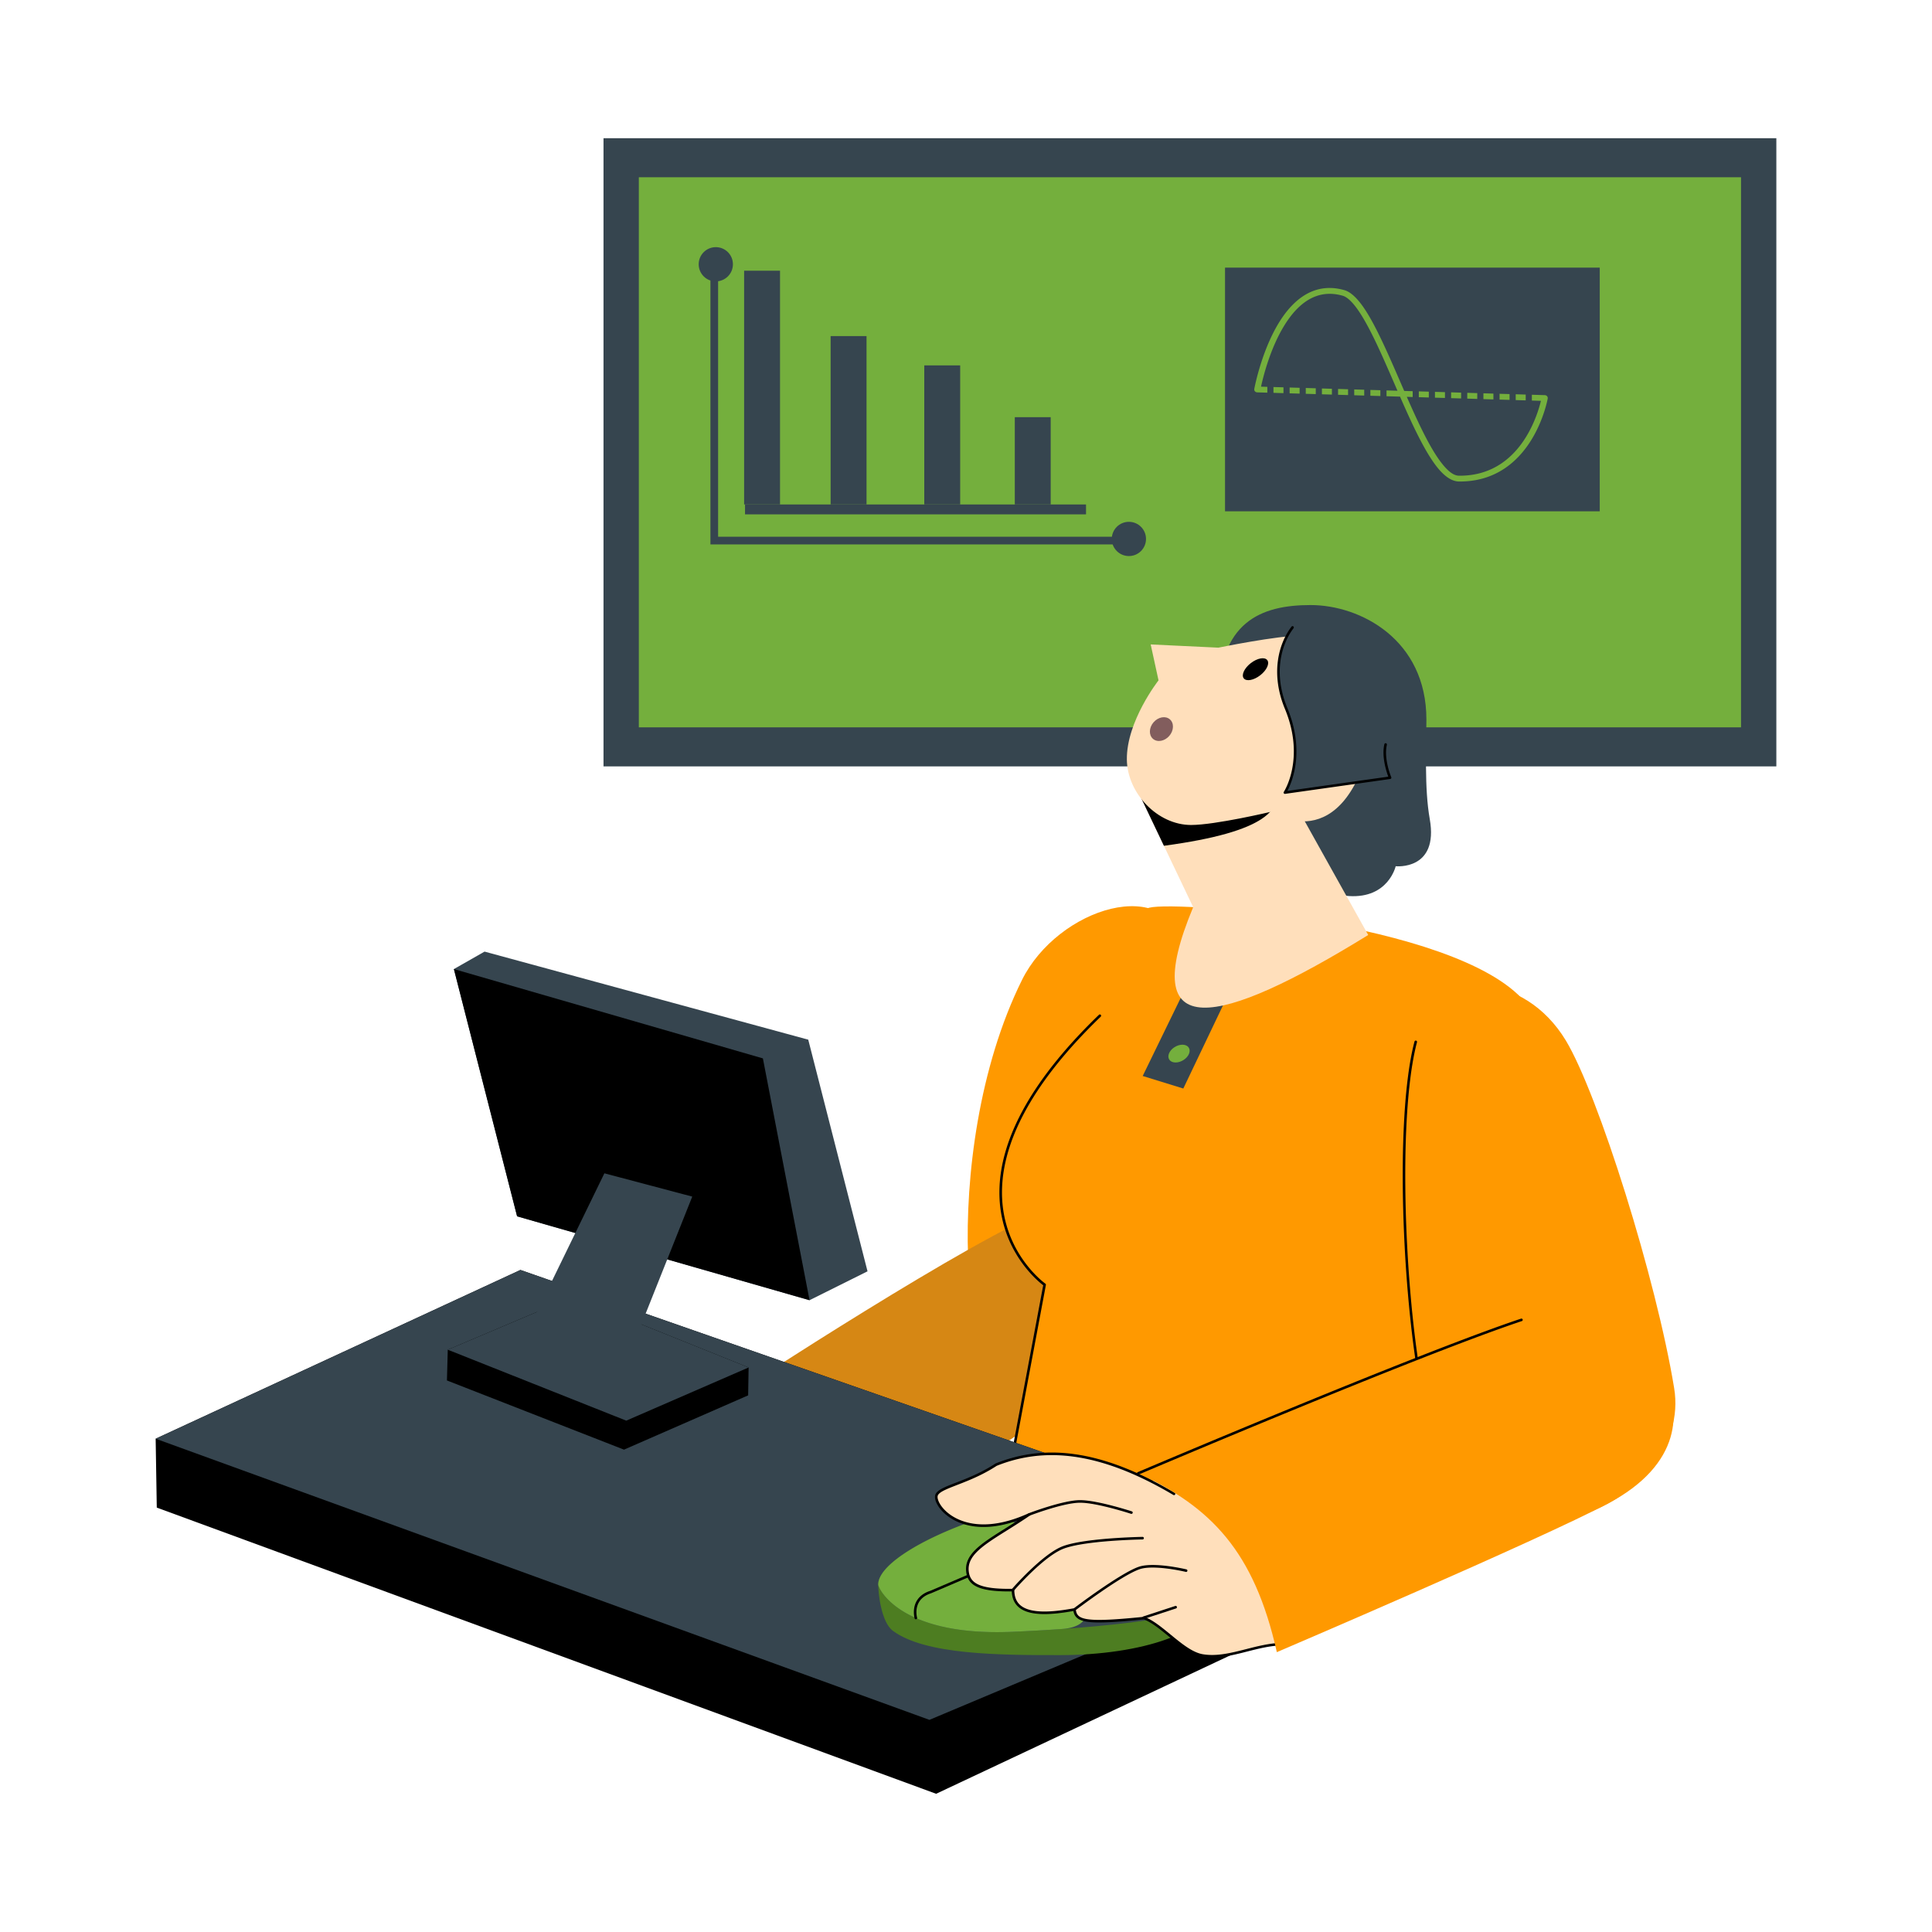
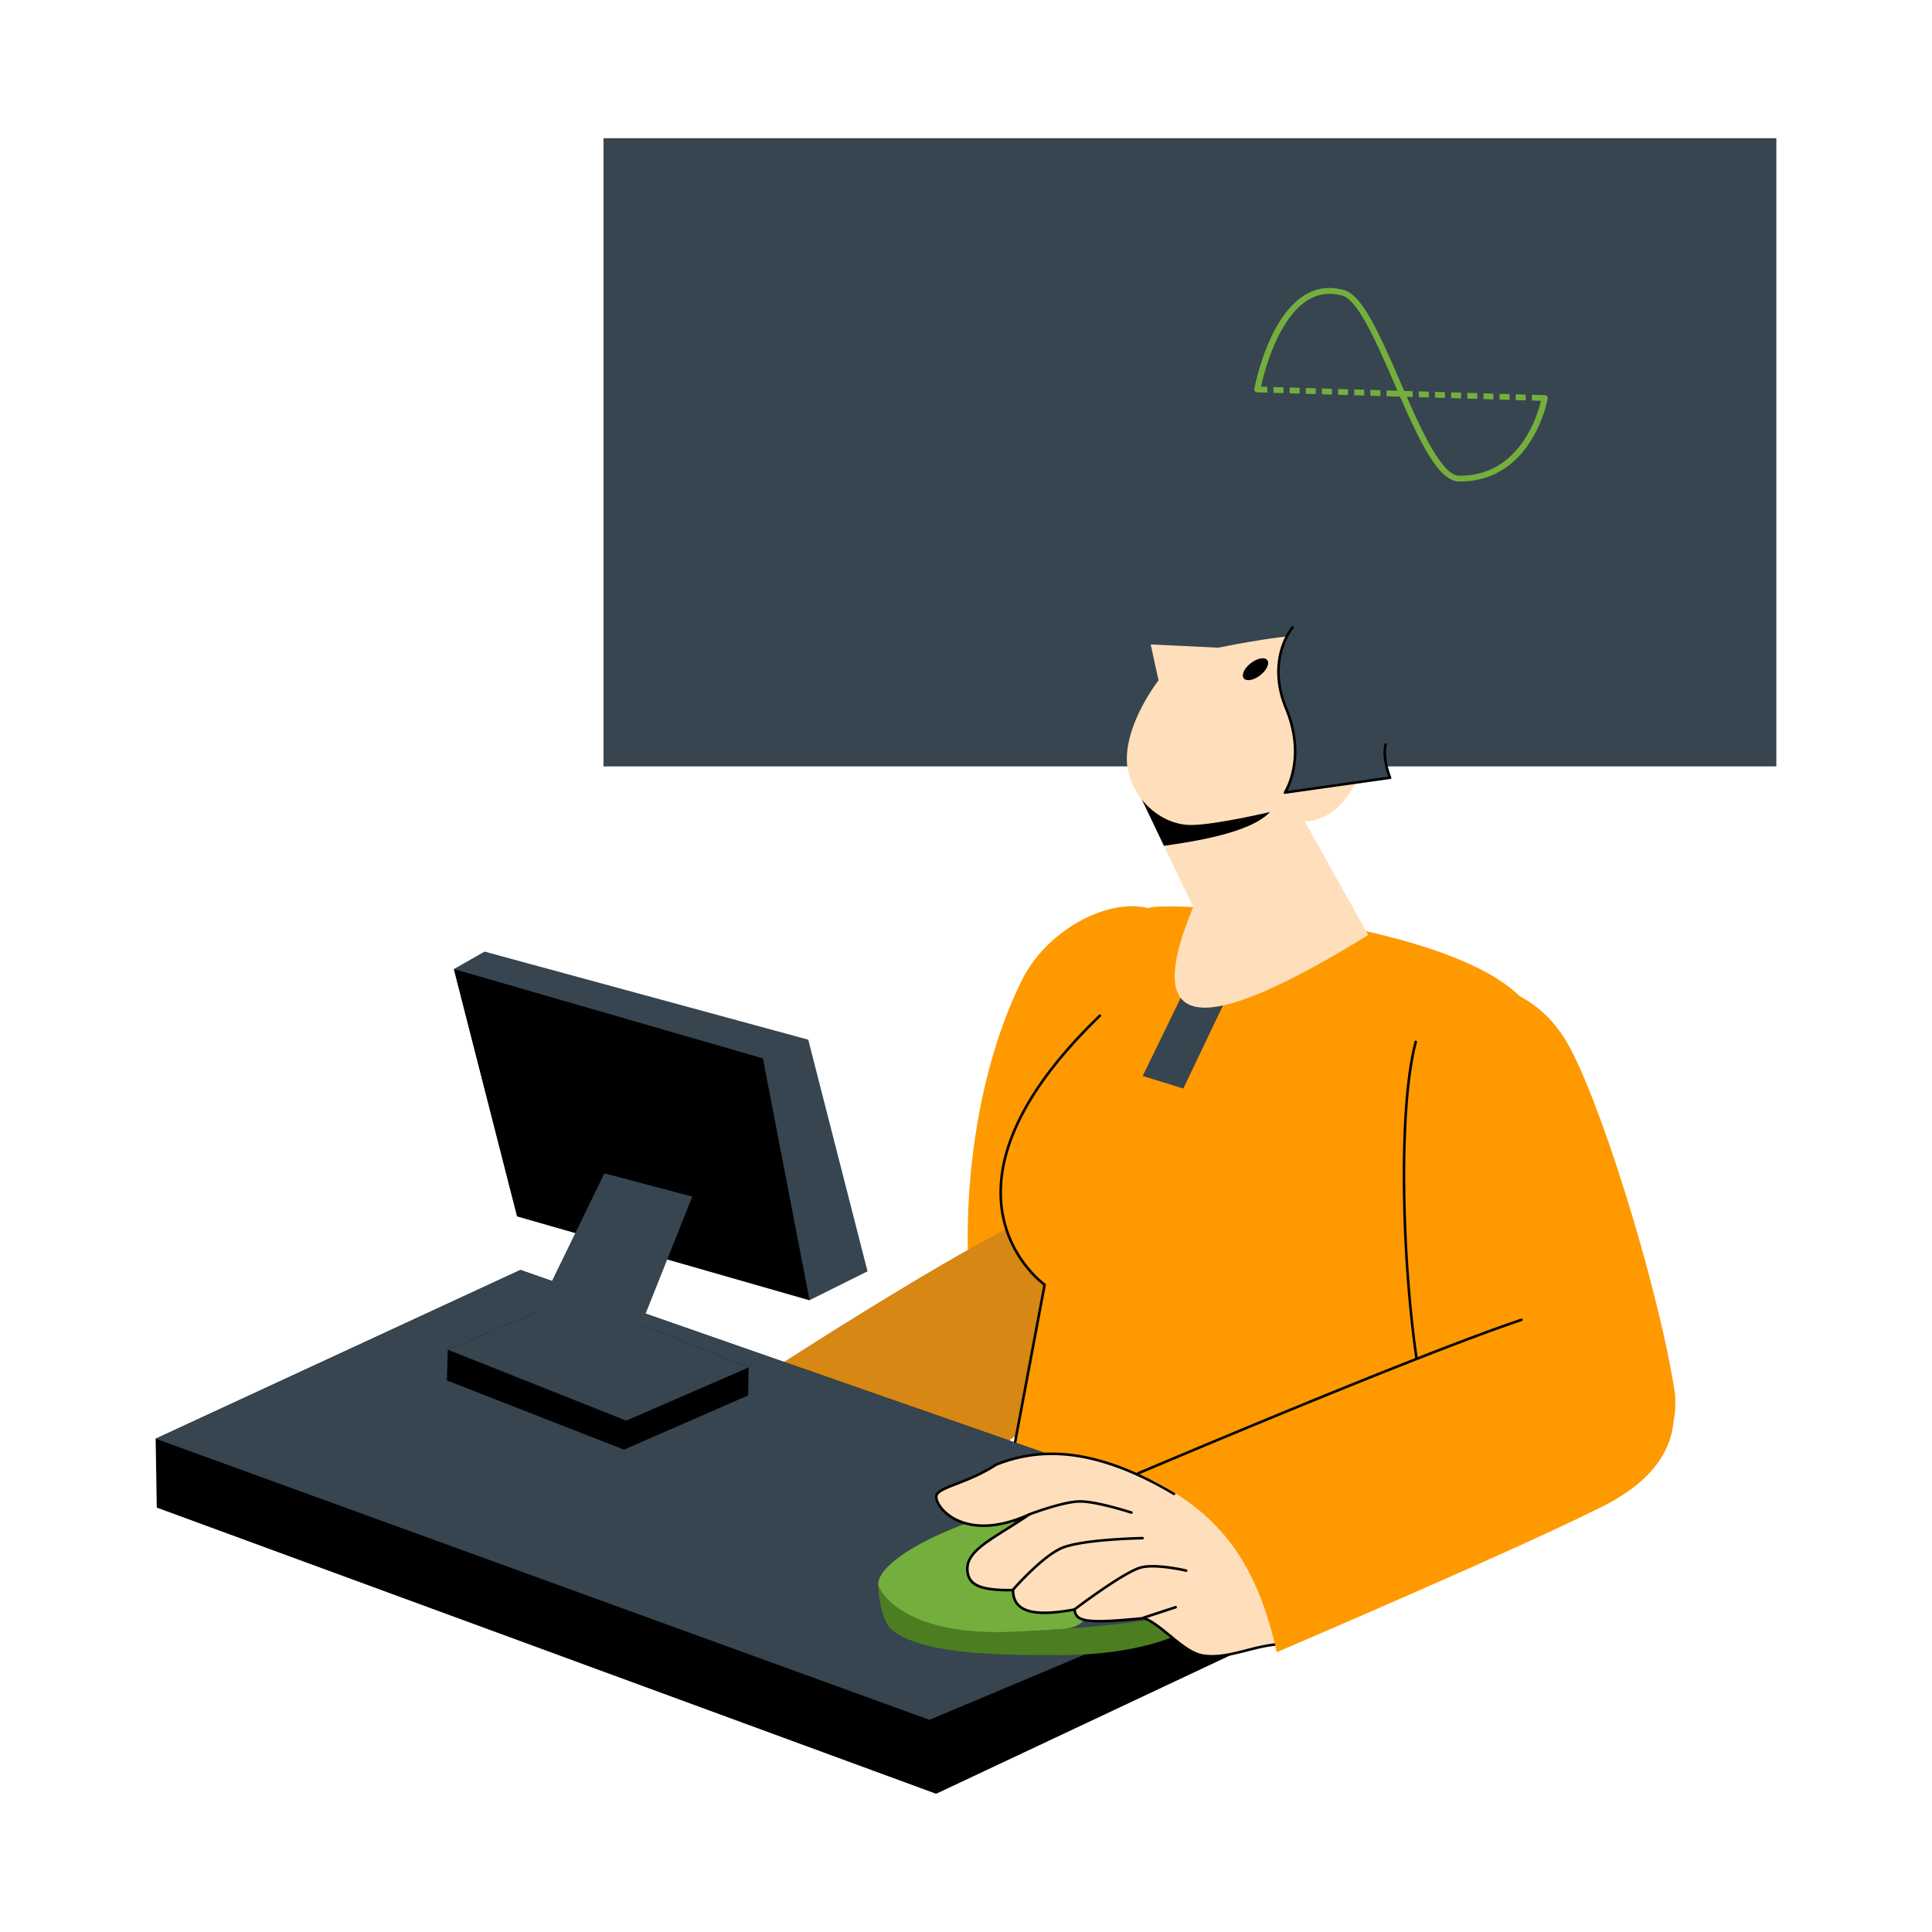
<svg xmlns="http://www.w3.org/2000/svg" id="SvgjsSvg1001" width="360" height="360" version="1.1">
  <defs id="SvgjsDefs1002" />
  <g id="SvgjsG1008">
    <svg fill-rule="evenodd" stroke-linejoin="round" stroke-miterlimit="2" clip-rule="evenodd" viewBox="0 0 3000 3000" width="360" height="360">
      <path fill="none" d="M0 0h3000v3000H0z" class="selectable" />
      <path fill="#36454f" d="M937.127 214.618h1821.17v975.426H937.127z" class="svgShape color7d69e2-1 selectable" />
-       <path fill="#74af3d" d="M991.977 275.241h1711.47v854.18H991.977z" class="svgShape colord7d0f9-2 selectable" />
      <path fill="#36454f" d="M1902.21 415.565h581.874v378.388H1902.21z" class="svgShape color7d69e2-3 selectable" />
      <path fill="#74af3d" d="M1967.9 609.738v-9.03l-9.768-.292c3.437-15.928 15.711-65.871 41.258-102.833 19.658-28.443 47.285-49.307 85.509-38.377 3.366.963 6.725 3.12 10.168 6.166 5.837 5.164 11.733 12.789 17.739 22.191 18.529 29.006 37.731 74.483 57.167 119.175l-16.99-.507v9.03l20.979.626c4.743 10.845 9.5 21.577 14.263 31.942 14.886 32.393 29.863 61.236 44.634 79.191 10.868 13.211 22.007 20.59 32.654 20.677 57.525.47 92.118-31.875 112.252-64.46 19.866-32.151 25.523-64.426 25.523-64.426a4.321 4.321 0 0 0-1.026-3.6c-.877-1.005-2.173-1.606-3.555-1.647l-20.041-.598v9.03l14.06.42c-2.372 9.971-8.966 33.158-23.257 56.286-18.658 30.196-50.564 60.406-103.872 59.969-8.407-.068-16.569-6.744-25.15-17.175-14.399-17.503-28.903-45.67-43.415-77.249-4.191-9.121-8.38-18.524-12.564-28.046l9.114.272v-9.03l-13.119-.392c-20.204-46.31-40.199-94.029-59.433-124.137-11.257-17.622-22.646-29.285-33.34-32.343-42.858-12.256-74.303 10.201-96.344 42.092-31.102 44.999-43.205 108.623-43.695 111.25l-.069.487a4.23 4.23 0 0 0 .074 1.229l.099.385.03.094c.162.488.41.94.728 1.342l.218.257.06.064c.355.373.777.692 1.252.939l.474.215c.397.156.821.263 1.265.314l.2.019c.103.008.205.013.307.014l15.611.466Zm401.213 2.943v9.03l-15.523-.463v-9.03l15.523.463Zm-25.076-.748v9.03l-15.523-.463v-9.031l15.523.464Zm-25.076-.749v9.031l-15.523-.464v-9.03l15.523.463Zm-25.075-.748v9.03l-15.524-.463v-9.03l15.524.463Zm-25.076-.748v9.03l-15.523-.463v-9.031l15.523.464Zm-25.076-.749v9.031l-15.523-.464v-9.03l15.523.463Zm-25.076-.748v9.03l-15.523-.463v-9.03l15.523.463Zm-75.227-2.245v9.03l-15.523-.463v-9.03l15.523.463Zm-25.076-.748v9.03l-15.523-.463v-9.031l15.523.464Zm-25.076-.749v9.031l-15.523-.464v-9.03l15.523.463Zm-25.076-.748v9.03l-15.523-.463v-9.03l15.523.463Zm-25.075-.748v9.03l-15.524-.463v-9.031l15.524.464Zm-25.076-.749v9.031l-15.523-.464v-9.03l15.523.463Zm-25.076-.748v9.03l-15.523-.463v-9.03l15.523.463Z" class="svgShape colord7d0f9-4 selectable" />
      <path fill="#36454f" d="M1115.08 418.2h-11.916v427.17h11.916V418.2Zm632.285 427.17v-11.916H1115.08v11.916h632.285Z" class="svgShape color7d69e2-5 selectable" />
      <path fill="#36454f" d="M1575.77 647.802h55.741v135.526h-55.741z" class="svgShape color5b4dac-6 selectable" />
      <path fill="#36454f" d="M1435.22 567.373h55.741v215.955h-55.741z" class="svgShape color7d69e2-7 selectable" />
      <path fill="#36454f" d="M1289.8 521.878h55.741v261.45H1289.8z" class="svgShape color5b4dac-8 selectable" />
      <path fill="#36454f" d="M1155.48 420.363h55.741v362.965h-55.741z" class="svgShape color7d69e2-9 selectable" />
      <circle cx="1111.5" cy="410.344" r="26.579" fill="#36454f" class="svgShape color5b4dac-10 selectable" />
      <circle cx="1752.94" cy="836.86" r="26.579" fill="#36454f" class="svgShape color5b4dac-11 selectable" />
      <path fill="#36454f" d="M1156.87 783.328h529.5v15.362h-529.5z" class="svgShape color7d69e2-12 selectable" />
-       <path fill="#36454f" d="M2035.1 939.519c77.331 0 179.804 53.613 179.804 177.723 0 43.581-3.324 106.439 5.201 154.529 14.235 80.302-52.894 73.314-52.894 73.314s-11.274 50.128-72.443 46.31c-77.181-4.819-202.979-177.479-202.979-301.589 0-124.111 65.98-150.287 143.311-150.287Z" class="svgShape color111844-13 selectable" />
      <path fill="#ff9900" d="M1841.84 1475.45c-26.766-121.456-199.631-65.239-254.875 46.188-67.135 135.416-88.215 305.709-83.772 430 9.117 255.078 275.489 236.57 304.566 60.322 27.851-168.82 55.082-441.216 34.081-536.51Z" class="svgShape color3a6beb-14 selectable" />
      <path fill="#d68714" d="M1143.1 2162.73c112.491 1.665 165.09 99.509 194.588 234.449 0 0 322.223-227.782 398.187-273.802 155.898-94.446 14.665-290.087-105.432-246.5-115.035 41.749-487.343 285.853-487.343 285.853Z" class="svgShape color3a6beb-15 selectable" />
      <path fill="#ff9900" d="M2367.89 1555.67c-107.115-126.198-566.67-159.8-586.374-144.953-31.336 23.611-14.008 108.927-73.709 166.513-286.104 275.973-85.708 417.672-85.708 417.672l-57.533 306.682 725.863-8.087s184.576-611.628 77.461-737.827Z" class="svgShape color3a6beb-16 selectable" />
      <path d="M1706.42 1575.79c-114.993 110.921-151.64 200.33-154.376 267.599-3.839 94.396 58.965 145.606 67.861 152.373l-57.302 305.452a2 2 0 1 0 3.931.737l57.532-306.681a1.997 1.997 0 0 0-.811-2.002s-71.251-50.452-67.214-149.717c2.71-66.623 39.266-155.025 153.156-264.882a2 2 0 1 0-2.777-2.879Z" fill="#000000" class="svgShape color000000-17 selectable" />
      <path fill="#000000" d="m2066.29 2497.01-3.072-87.061-1255.12-437.961-566.4 262.039 1.746 106.969 1210.19 444.382 612.657-288.368Z" class="svgShape color5b4dac-18 selectable" />
      <path fill="#36454f" d="m1443.2 2670.59 620.021-260.633-1255.12-437.961-566.4 262.039 1201.5 436.555Z" class="svgShape colord7d0f9-19 selectable" />
      <path fill="#4d7d21" d="M1689.06 2326.92c128.375 0 192.029 103.002 192.029 154.972 0 51.971-107.222 88.168-235.597 88.168-94.463 0-208.479-.484-258.958-37.682-18.122-13.355-22.832-58.213-22.832-71.942 0-51.97 196.983-133.516 325.358-133.516Z" class="svgShape color7d69e2-20 selectable" />
      <path fill="#36454f" d="M1689.06 2326.92c128.375 0 192.029 103.002 192.029 154.972 0 28.305-168.603 45.845-308.797 51.947-174.172 7.581-208.59-67.151-208.59-73.403 0-51.97 196.983-133.516 325.358-133.516Z" class="svgShape color111844-21 selectable" />
      <path fill="#74af3d" d="M1533.98 2354.11c52.221-16.323 233.404 167.014 115.108 175.366a2868.7 2868.7 0 0 1-76.805 4.367c-174.172 7.581-208.59-67.151-208.59-73.403 0-33.002 79.432-77.93 170.287-106.33Z" class="svgShape color5b4dac-22 selectable" />
-       <path d="M1424.05 2511.88s-4.007-13.841 3.785-25.426c3.357-4.991 8.918-9.527 17.876-12.412.059-.019.118-.041.175-.065l176.528-75.655a2 2 0 0 0-1.576-3.677l-176.443 75.619c-9.983 3.234-16.129 8.383-19.879 13.958-8.817 13.109-4.31 28.767-4.31 28.767a2.001 2.001 0 0 0 3.844-1.109Z" fill="#000000" class="svgShape color000000-23 selectable" />
      <path fill="#ffdfbb" d="m1859.31 2300.82-36.292 18.834c-116.545-68.981-202.898-74.823-276.254-45.332-44.103 28.858-87.808 34.23-92.48 47.392-5.446 15.341 40.418 77.129 143.939 29.874-55.483 38.247-102.155 55.802-95.519 91.248 3.241 17.309 17.903 27.115 70.318 26.278.268 27.915 21.097 44.169 95.48 30.049 1.956 18.906 17.499 22.555 108.045 13.409 28.521 10.807 60.867 53.088 90.966 58.11 38.901 6.49 80.363-16.453 121.333-17.552 1.896-88.611-17.332-175.109-129.536-252.31Z" class="svgShape colorf5b683-24 selectable" />
      <path d="M1824.03 2317.93c-117.28-69.414-204.201-75.143-278.019-45.465-.122.049-.239.11-.349.182-30.766 20.131-61.347 28.776-78.519 36.66-4.64 2.131-8.337 4.228-10.878 6.441-1.914 1.667-3.21 3.427-3.873 5.295-.763 2.15-.746 5.083.229 8.481 1.317 4.588 4.381 10.137 9.283 15.664 16.861 19.01 55.849 38.236 118.685 15.747-26.674 17.273-50.017 30.351-64.489 44.029-12.118 11.453-18.153 23.37-15.369 38.238 2.071 11.059 8.414 19.353 25.298 23.937 10.362 2.814 24.858 4.222 45.041 3.999.367 8.028 2.506 15.06 7.074 20.702 4.917 6.072 12.68 10.578 24.303 12.846 14.552 2.84 35.34 2.185 64.35-3.172.556 3.251 1.606 6.038 3.403 8.393 3.189 4.177 8.82 7.079 18.823 8.459 15.478 2.137 42.014.801 87.244-3.759 13.969 5.445 28.824 18.464 43.902 30.738 15.708 12.789 31.671 24.749 47.008 27.307 19.712 3.289 40.079-.832 60.702-5.962 20.209-5.026 40.67-11.017 61.014-11.562a2 2 0 0 0-.107-3.999c-20.627.553-41.382 6.583-61.872 11.68-20.075 4.993-39.891 9.099-59.079 5.898-14.762-2.463-30.021-14.154-45.141-26.464-15.594-12.695-31.018-26.077-45.445-31.544a2 2 0 0 0-.91-.119c-45.027 4.548-71.404 5.945-86.769 3.824-8.536-1.178-13.469-3.36-16.19-6.924-1.758-2.303-2.547-5.15-2.896-8.525a2 2 0 0 0-2.362-1.759c-29.412 5.583-50.351 6.405-64.909 3.564-10.469-2.043-17.532-5.968-21.96-11.437-4.399-5.433-6.162-12.346-6.238-20.23a2 2 0 0 0-2.032-1.981c-20.714.331-35.463-.998-45.906-3.833-14.828-4.026-20.596-11.101-22.414-20.813-2.526-13.489 3.19-24.204 14.184-34.595 17.281-16.333 47.319-31.762 80.504-54.638a2 2 0 0 0-1.965-3.466c-71.203 32.502-114.667 12.862-132.489-7.233-4.426-4.99-7.242-9.971-8.431-14.113-.695-2.422-.849-4.508-.305-6.04.588-1.655 1.965-3.117 3.916-4.566 2.234-1.661 5.191-3.245 8.735-4.872 17.259-7.925 47.955-16.649 78.877-36.842 72.851-29.221 158.589-23.217 274.303 45.272a2 2 0 0 0 2.038-3.443Z" fill="#000000" class="svgShape color000000-25 selectable" />
      <path d="M1598.93 2353.45s50.967-19.553 77.183-20.022c26.23-.47 80.136 17.214 80.136 17.214a2 2 0 1 0 1.244-3.802s-54.796-17.889-81.451-17.411c-26.67.477-78.542 20.285-78.542 20.285a2 2 0 0 0 1.43 3.736ZM1574.76 2469.53s45.165-52.193 76.05-64.456c33.295-13.22 123.394-14.633 123.394-14.633a2 2 0 1 0-.065-4s-91.126 1.542-124.805 14.915c-31.47 12.495-77.596 65.553-77.596 65.553a2 2 0 1 0 3.022 2.621ZM1670.77 2499.89s70.173-53.335 98.722-63.187c8.992-3.103 22.191-3.036 34.788-1.904 19.2 1.725 37.033 6.01 37.033 6.01a2 2 0 1 0 .934-3.889s-18.11-4.353-37.609-6.105c-13.202-1.187-27.027-1.145-36.45 2.107-28.857 9.958-99.837 63.782-99.837 63.782a2 2 0 1 0 2.419 3.186ZM1776.69 2513.74l49.527-16.208a2.001 2.001 0 0 0-1.244-3.802l-49.527 16.209a2 2 0 1 0 1.244 3.801Z" fill="#000000" class="svgShape color000000-26 selectable" />
      <path fill="#ff9900" d="M2431.45 1615.73c-64.177-106.533-201.222-118.164-233.09 2.054-36.137 136.325-14.494 501.624 29.436 617.978 90.155 238.788 400.627 96.244 371.855-80.054-27.559-168.868-117.849-456.392-168.201-539.978Z" class="svgShape color3a6beb-27 selectable" />
      <path d="M2196.43 1617.27c-36.209 136.594-14.519 502.614 29.498 619.197a2 2 0 1 0 3.742-1.412c-43.843-116.124-65.44-480.704-29.374-616.76a2 2 0 0 0-3.866-1.025Z" fill="#000000" class="svgShape color000000-28 selectable" />
      <path fill="#ff9900" d="M1767.49 2287.77c112.865 52.596 179.992 120.79 215.16 277.679 0 0 408.161-174.381 515.686-231.595 220.668-117.418 32.879-340.637-135.857-284.374-161.624 53.892-594.989 238.29-594.989 238.29Z" class="svgShape color3a6beb-29 selectable" />
      <path d="M2361.84 2047.59c-161.664 53.905-595.139 238.347-595.139 238.347a2 2 0 0 0 1.566 3.681s433.255-184.355 594.839-238.234a1.999 1.999 0 1 0-1.266-3.794Z" fill="#000000" class="svgShape color000000-30 selectable" />
      <path fill="#36454f" d="m1903.81 1551.17-65.968-10.777-63.467 130.393 63.066 19.481 66.369-139.097Z" class="svgShape color111844-31 selectable" />
-       <path fill="#74af3d" d="M1836.05 1622.21c8.642 0 13.285 6.191 10.362 13.816-2.923 7.626-12.313 13.816-20.955 13.816-8.642 0-13.285-6.19-10.362-13.816 2.923-7.625 12.313-13.816 20.955-13.816Z" class="svgShape color3a6beb-32 selectable" />
      <path fill="#ffdfbb" d="m1997.85 1224.78-225.887 14.388 80.8 169.472c-89.71 214.906 39.237 186.669 271.801 43.212L1997.85 1224.78Z" class="svgShape colorf5b683-33 selectable" />
      <path d="m1981.96 1216.78-210.003 22.387 35.355 74.156c162.233-21.908 184.909-57.599 174.648-96.543Z" fill="#000000" class="svgShape color000000-34 selectable" />
      <path fill="#ffdfbb" d="M2020.83 986.981c111.012 0 129.317 68.906 110.139 153.594-44.666 197.246-157.407 119.963-157.407 119.963s-86.662 20.498-124.108 20.498c-51.996 0-99.096-49.267-99.677-101.649-.66-59.454 49.173-122.921 49.173-122.921l-12.174-55.787 105.176 5.011s90.705-18.709 128.878-18.709Z" class="svgShape colorf5b683-35 selectable" />
      <path fill="#36454f" d="M2039.9 951.59s145.71 36.347 145.71 120.187c0 17.494-26.256 50.864-34.026 84.233-5.306 22.785 6.91 51.601 6.91 51.601l-163.297 23.102s34.458-52.101 1.835-130.799c-33.395-80.562 11.215-144.283 42.868-148.324Z" class="svgShape color111844-36 selectable" />
      <path d="M2149.64 1155.56c-4.504 19.34 3.284 42.93 6.077 50.428l-156.731 22.174c7.072-13.243 27.896-61.468-.102-129.009-21.818-52.633-9.906-97.969 9.748-123.661a2 2 0 0 0-3.177-2.431c-20.287 26.519-32.786 73.298-10.266 127.623 32.156 77.572-1.656 128.93-1.656 128.93a2 2 0 0 0 1.948 3.083l163.297-23.102a2 2 0 0 0 1.562-2.761s-11.984-28.123-6.804-50.366a2.001 2.001 0 0 0-3.896-.908Z" fill="#000000" class="svgShape color000000-37 selectable" />
-       <path fill="#825d5d" d="M1816.55 1116.98c6.739 5.828 6.34 17.347-.89 25.709-7.23 8.361-18.572 10.418-25.311 4.591-6.739-5.827-6.34-17.347.89-25.708 7.23-8.362 18.572-10.419 25.311-4.592Z" class="svgShape colorffffff-38 selectable" />
      <path d="M1967.78 1024.99c4.041 5.207-.856 15.779-10.926 23.592-10.071 7.814-21.527 9.93-25.567 4.723-4.04-5.207.856-15.778 10.927-23.592 10.07-7.813 21.526-9.93 25.566-4.723Z" fill="#000000" class="svgShape color000000-39 selectable" />
      <path fill="#36454f" d="m1255.04 1614.4-502.613-136.755-47.63 27.117 98.148 383.929 454.096 130.251 90.046-44.847-92.047-359.695Z" class="svgShape color7d69e2-40 selectable" />
      <path fill="#000000" d="m1184.62 1643.46-479.824-138.7 98.148 383.929 454.096 130.251-72.42-375.48ZM1161.72 2166.71l.718-43.31-273.086-109.811-194.052 82.237-1.306 47.731 274.945 107.438 192.781-84.285Z" class="svgShape color5b4dac-41 selectable" />
      <path fill="#36454f" d="m972.443 2205.98 189.992-82.583-273.086-109.811-194.052 82.237 277.146 110.157Z" class="svgShape color7d69e2-42 selectable" />
      <path fill="#36454f" d="m1074.93 1858.07-136.444-36.163-135.684 278.817 158.026 43.77 114.102-286.424Z" class="svgShape color7d69e2-43 selectable" />
    </svg>
  </g>
</svg>